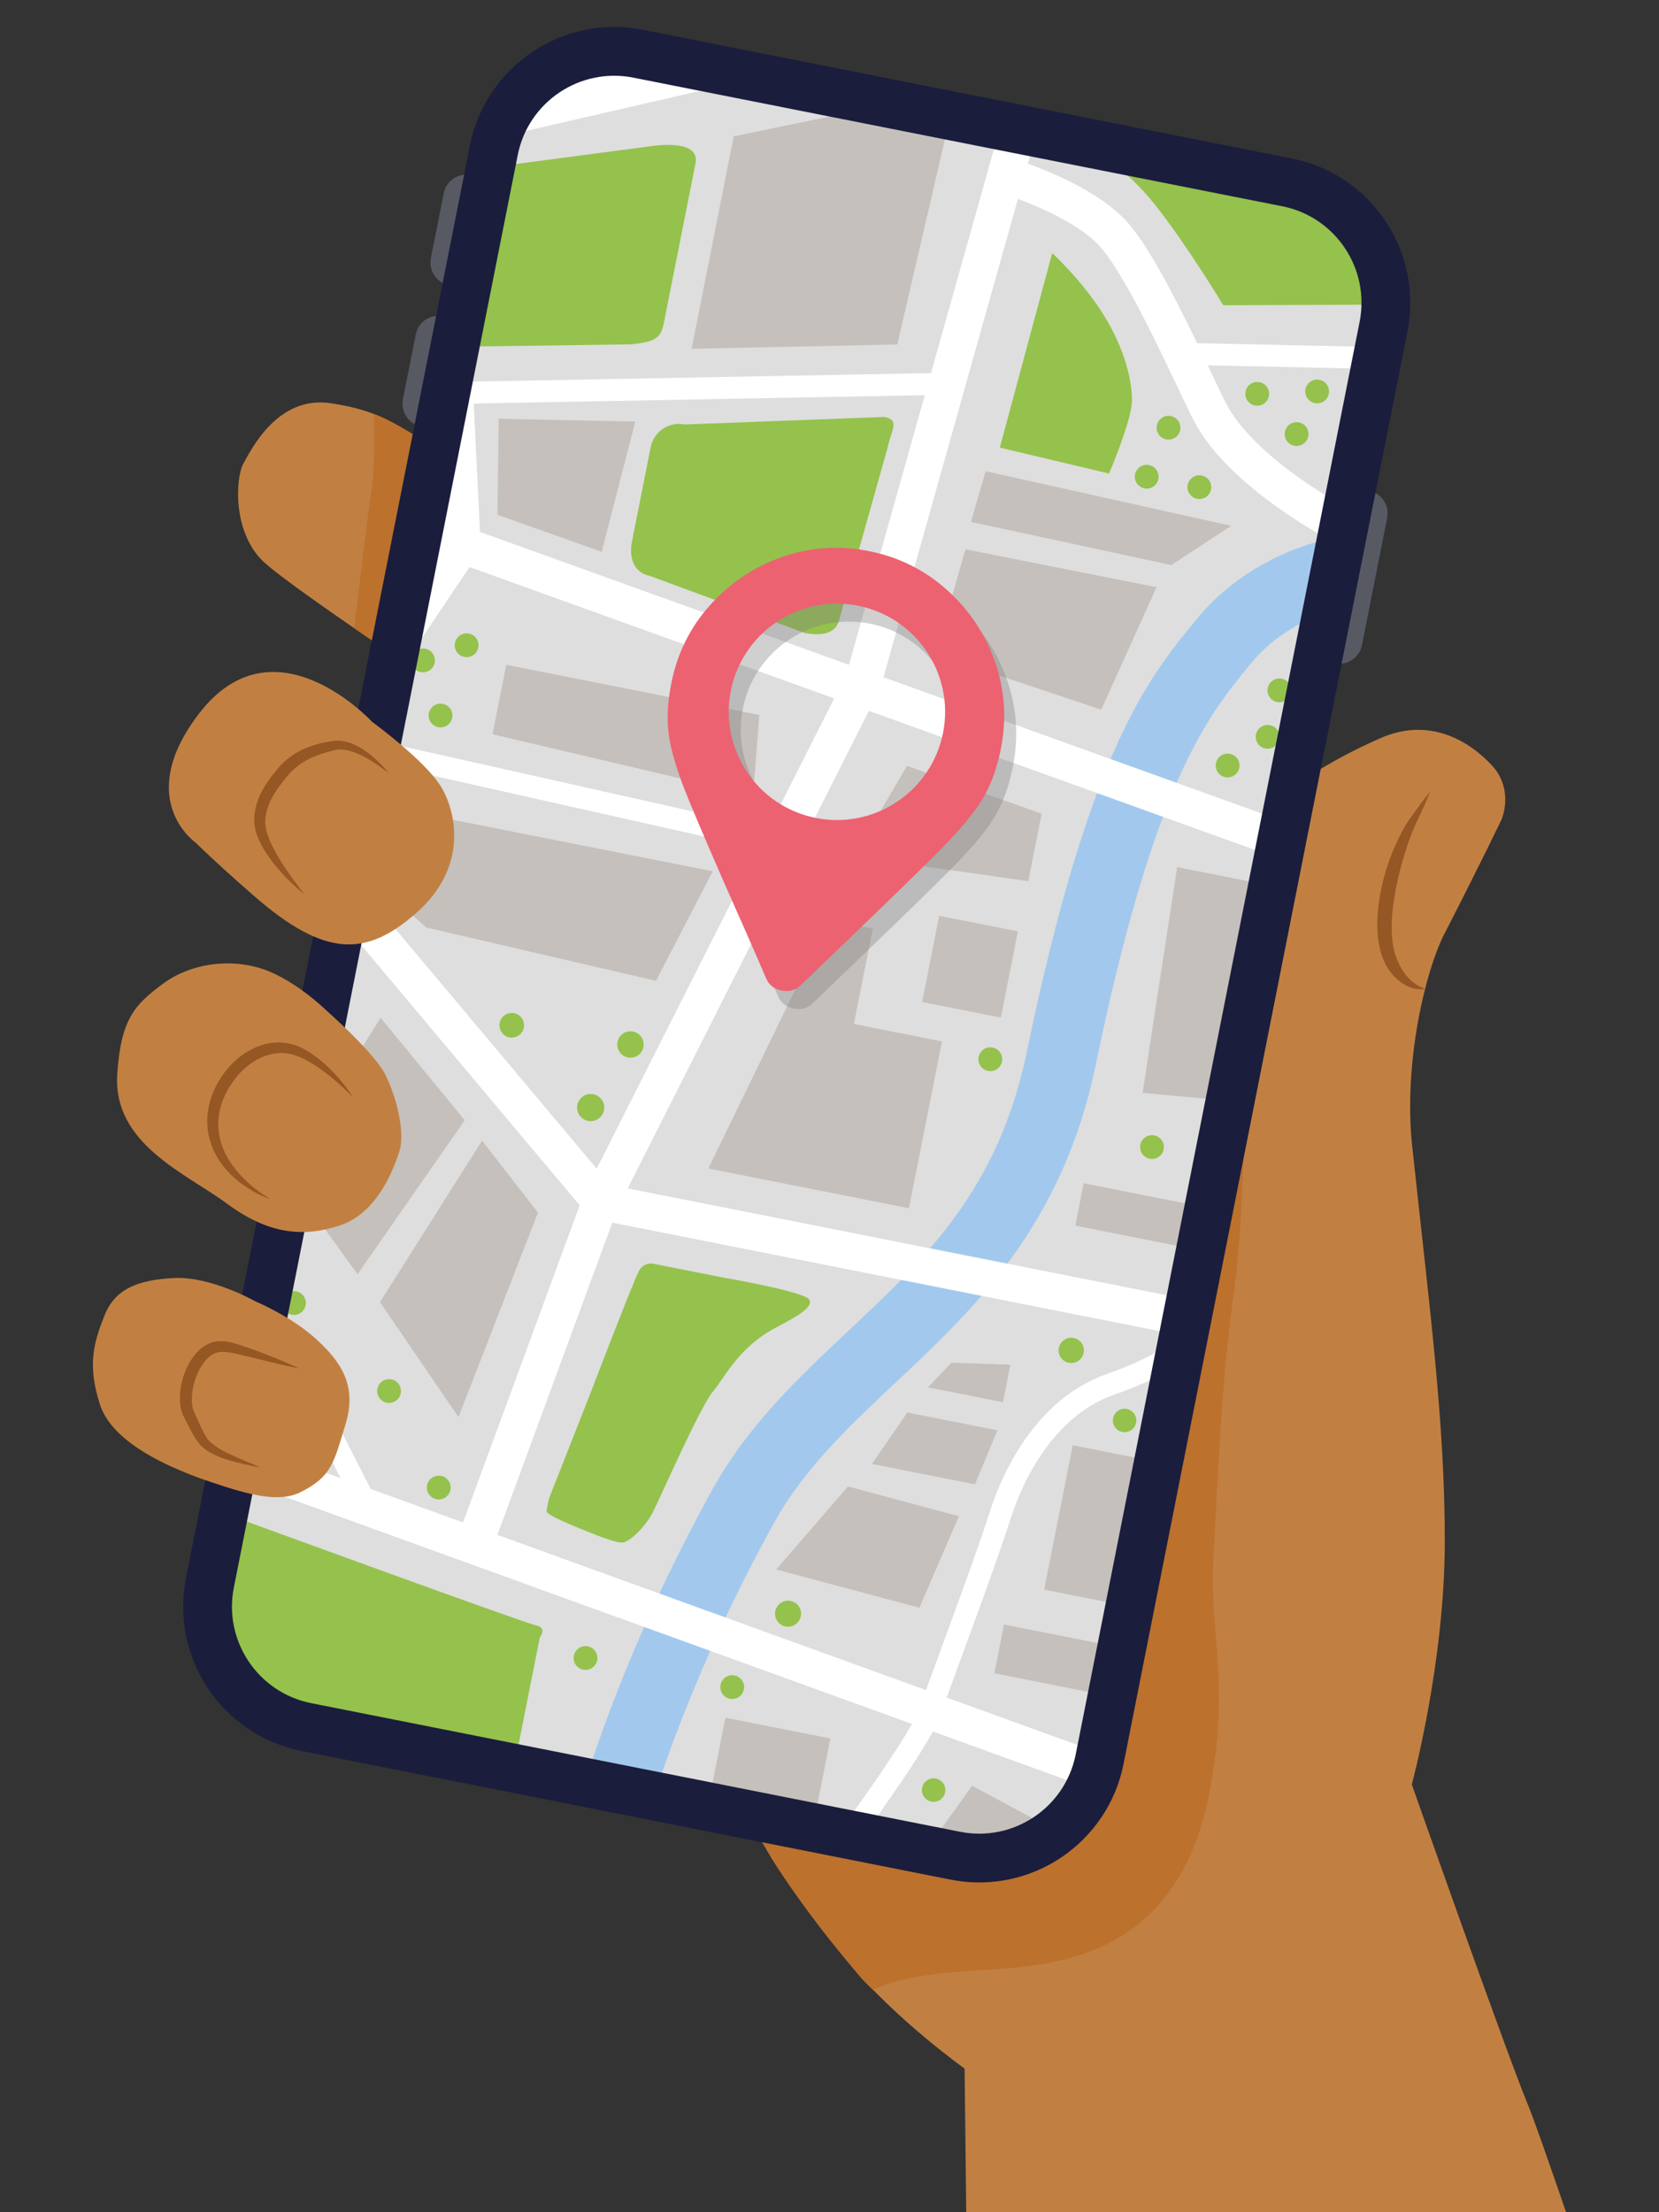
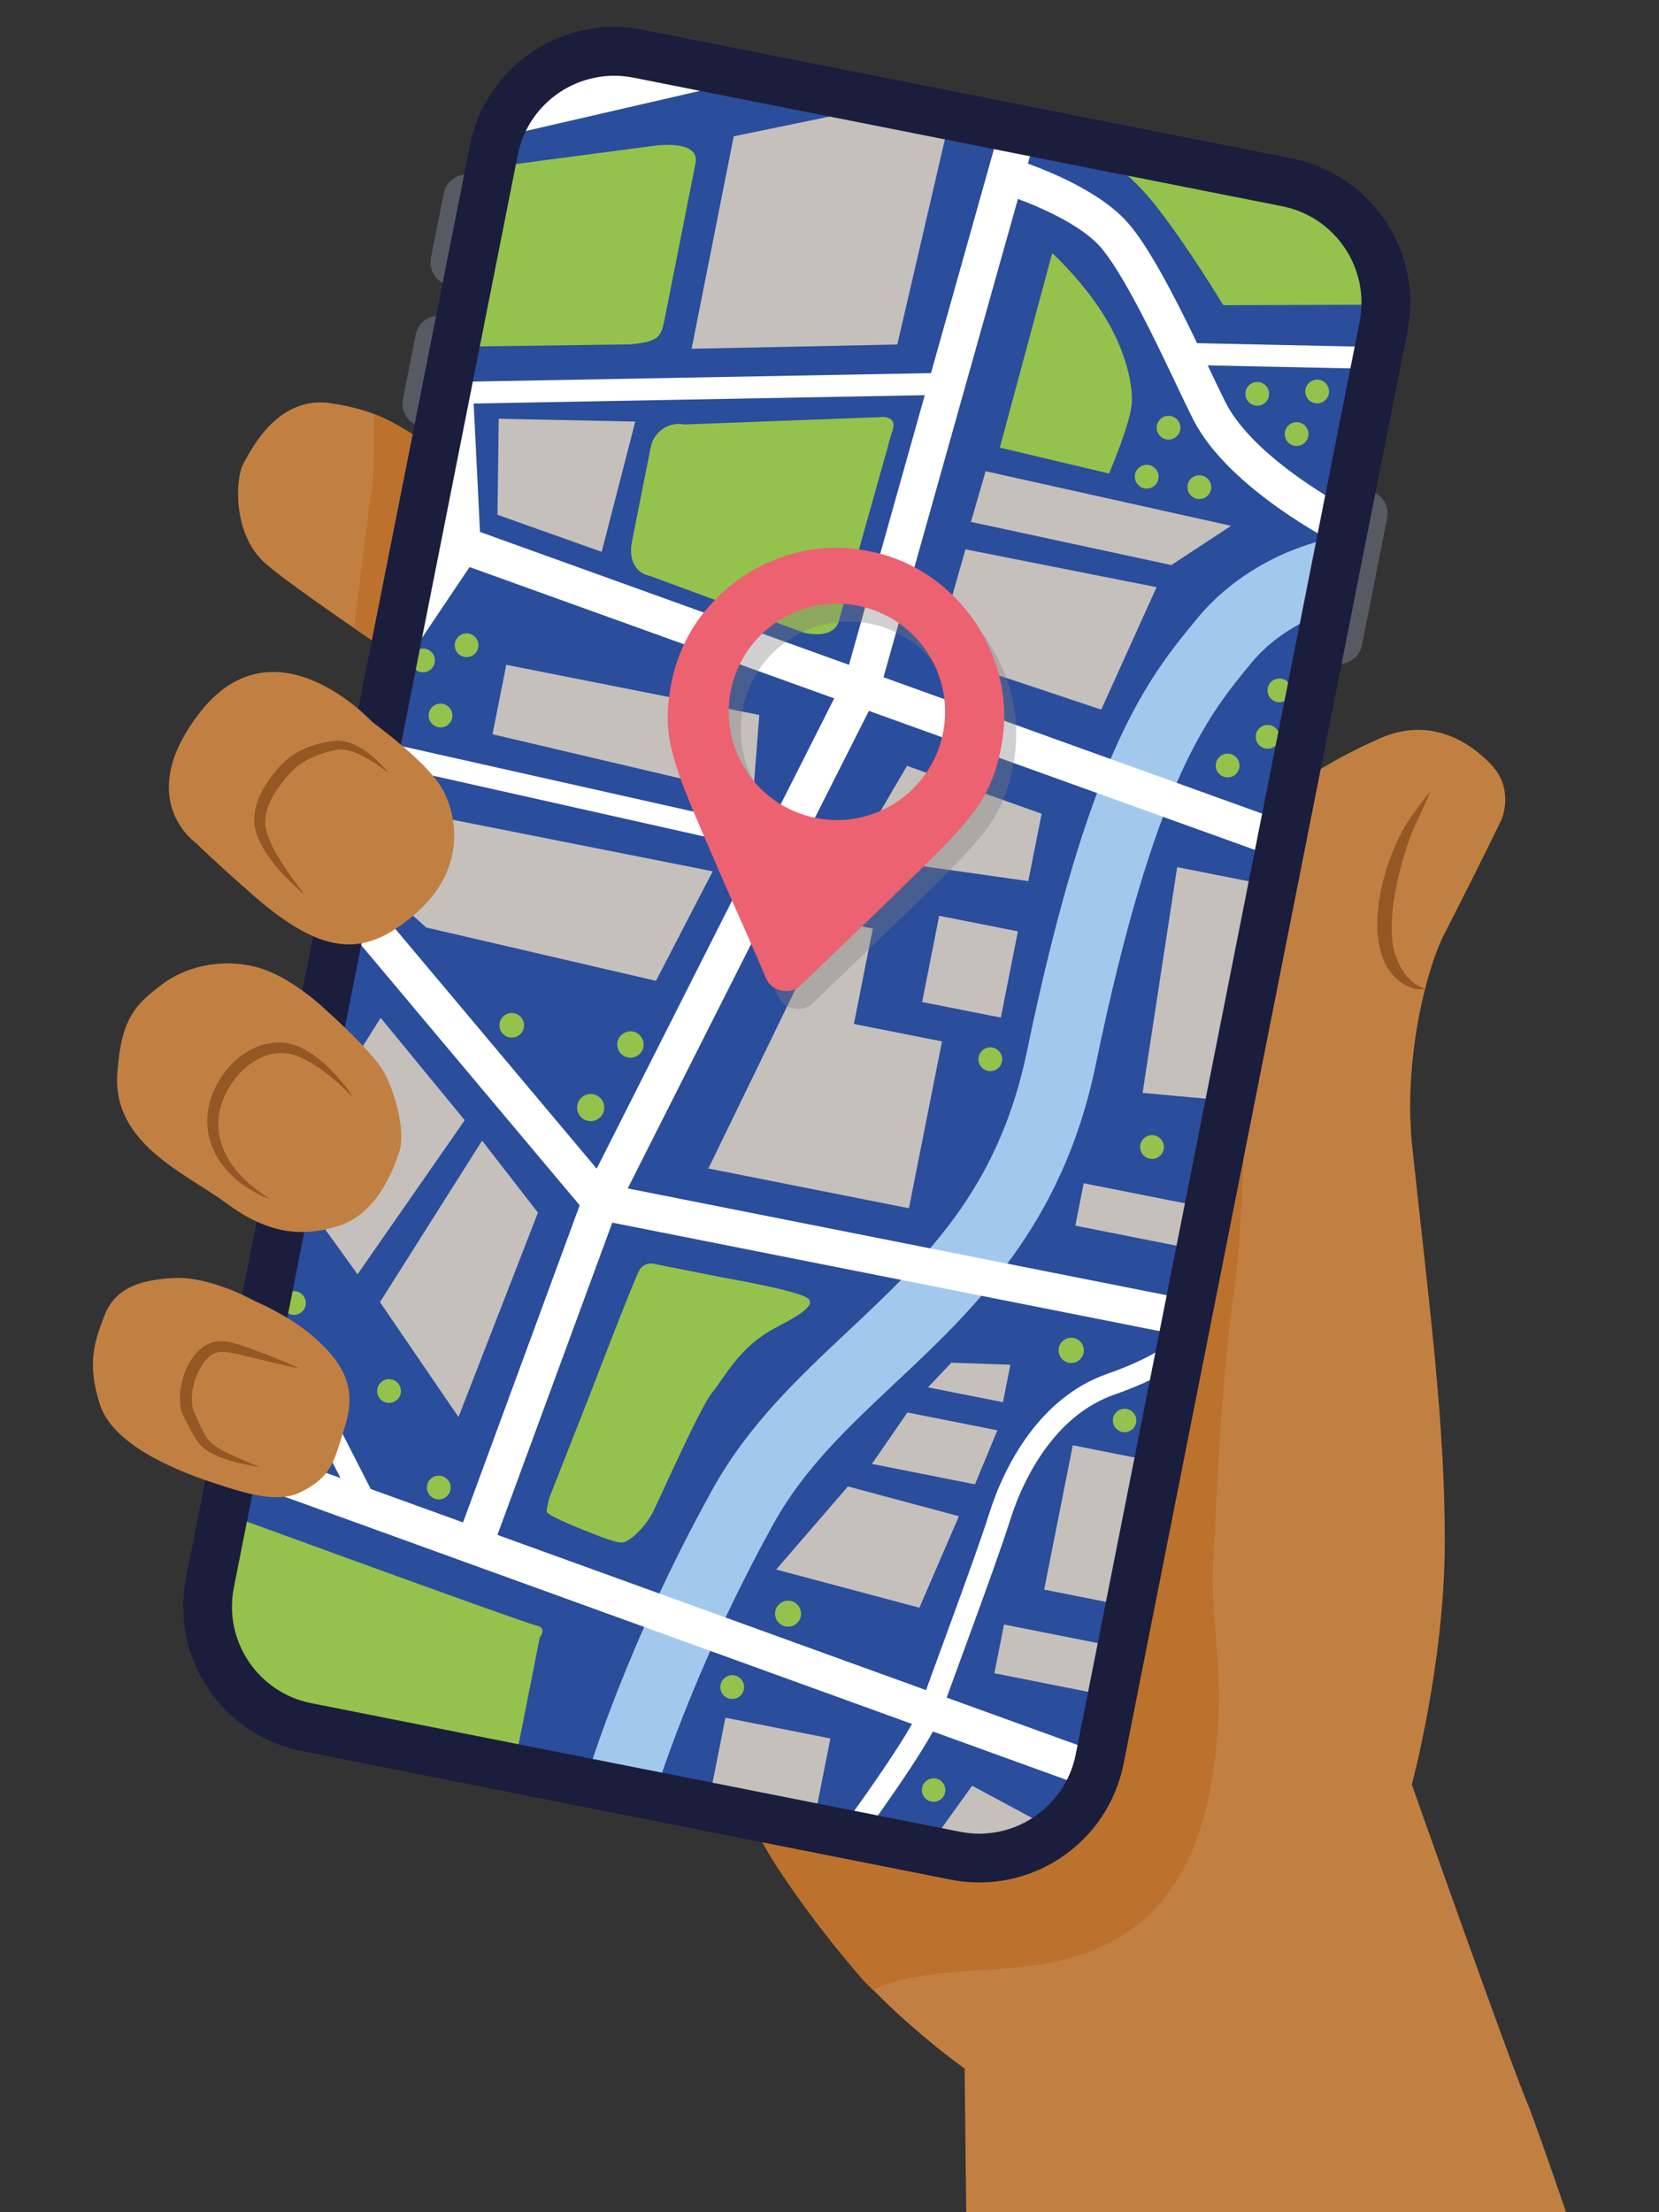
<svg xmlns="http://www.w3.org/2000/svg" version="1.1" id="Layer_1" x="0px" y="0px" width="1360.63px" height="1814.173px" viewBox="0 0 1360.63 1814.173" enable-background="new 0 0 1360.63 1814.173" xml:space="preserve">
  <rect x="0" y="0" width="1360.63" height="1814.173" fill="#333333" stroke="none" />
  <g>
    <path fill="#C18042" d="M1252.915,1725.497c-18.616-45.284-95.012-262.07-95.012-262.07s26.729-98.927,27.029-197.402   c0.304-98.476-12.517-193.101-26.711-326.017c-7.375-69.069,11.103-144.295,26.115-173.596   c32.354-63.147,47.289-94.651,47.289-94.651s10.394-24.302-8.121-44.172c-18.286-19.627-50.813-40.074-91.481-22.197   c-40.67,17.877-63.512,34.788-63.512,34.788l-90.277,15.42l-423.646,734.195l78.288,134.144c0,0,23.117,37.936,62.921,85.502   c39.804,47.565,95.33,86.932,95.33,86.932l1.337,117.803h491.958C1269.517,1770.724,1257.704,1737.146,1252.915,1725.497z" />
    <path fill="#C18042" d="M464.862,449.99c0,0-68.952-60.53-103.409-80.141c-34.458-19.611-46.774-32.703-90.225-39.184   s-64.979,37.658-71.571,49.427c-6.594,11.77-8.975,56.032,16.064,80.166C240.761,484.394,421.69,603.33,421.69,603.33   L464.862,449.99z" />
    <path fill="#BC712D" d="M991.662,1471.454c17.881-90.226-0.11-132.958,3.486-193.158c3.601-60.202,5.672-140.535,17.101-220.636   c10.862-76.124,11.017-280.567,11.017-280.567l-243.831,350.46L600.61,1468.649l32.267,55.287c0,0,23.117,37.936,62.921,85.502   c9.603,11.475,9.688,12.387,20.122,22.47c24.183-12.175,61.667-14.457,93.015-16.548   C863.75,1611.708,964.848,1606.734,991.662,1471.454z" />
    <path fill="#C18042" d="M464.862,449.99c0,0-33.676-29.561-65.719-54.06l-19.264,68.421l-32.683,56.814l-9.054,26.471   c44.396,29.957,83.547,55.693,83.547,55.693L464.862,449.99z" />
    <path fill="#BC712D" d="M379.879,464.352l19.264-68.421c-13.809-10.558-27.313-20.175-37.69-26.081   c-22.828-12.992-35.945-23.121-54.829-30.363c0.344,24.965,0.175,52.322-1.843,62.502c-2.011,10.143-9.042,69.461-14.371,113.12   c15.563,10.734,31.977,21.896,47.733,32.528l9.054-26.471L379.879,464.352z" />
    <g>
      <path fill="#955723" d="M1169.298,810.969c-3.943,0.824-8.202,0.248-12.161-1.119c-3.972-1.392-7.71-3.642-10.92-6.469    c-3.237-2.81-5.966-6.16-8.246-9.729c-1.178-1.792-2.099-3.755-2.969-5.718c-0.856-1.969-1.583-3.975-2.214-5.998    c-1.212-4.059-2.029-8.171-2.543-12.279c-0.482-4.112-0.693-8.214-0.686-12.289c0.038-4.075,0.277-8.12,0.67-12.132    c0.428-4.009,1.016-7.982,1.723-11.922c2.945-15.738,7.928-30.913,14.788-45.24c1.715-3.583,3.582-7.099,5.613-10.539    c1.007-1.725,2.095-3.41,3.216-5.08c1.139-1.682,2.252-3.202,3.395-4.802c4.544-6.323,9.18-12.592,14.116-18.685    c-2.923,7.276-6.147,14.375-9.462,21.421l-2.486,5.233c-0.796,1.699-1.521,3.442-2.251,5.184    c-1.44,3.494-2.751,7.057-4.002,10.637c-2.466,7.177-4.661,14.453-6.527,21.789c-0.968,3.659-1.818,7.344-2.603,11.032    c-0.81,3.683-1.493,7.386-2.097,11.088c-0.625,3.699-1.123,7.407-1.489,11.111c-0.402,3.7-0.659,7.4-0.734,11.079    c-0.104,3.677-0.047,7.338,0.262,10.94c0.278,3.604,0.775,7.159,1.604,10.583c0.773,3.457,1.931,6.687,3.385,9.853    c1.426,3.237,3.131,6.323,5.19,9.183c2.079,2.836,4.499,5.474,7.4,7.686c1.445,1.11,3.001,2.121,4.669,3.003    C1165.612,809.661,1167.375,810.458,1169.298,810.969z" />
    </g>
    <path fill="#2A4D9C" d="M893.624,1451.982c-9.539,48.133-56.293,79.419-104.425,69.88l-542.066-107.434   c-48.133-9.54-79.419-56.292-69.88-104.424L413.257,119.207c9.54-48.134,56.292-79.42,104.426-69.88l542.066,107.433   c48.132,9.54,79.418,56.292,69.88,104.425L893.624,1451.982z" />
-     <polygon fill="#DEDEDE" points="809.736,1525.932 205.074,1406.094 167.67,1342.23 414.693,95.843 507.588,40.936    1063.057,151.024 1139.036,245.965 897.735,1463.49  " />
    <g>
      <path fill="#A2C9ED" d="M535.975,1475.332l-55.162-16.102c1.283-4.402,32.263-109.281,103.686-238.088    c29.179-52.625,70.443-91.381,110.35-128.861c63.692-59.819,123.854-116.321,147.416-230.14    c51.242-247.514,99.859-306.637,138.926-354.144l0.292-0.357c43.839-53.313,105.33-65.027,107.926-65.5l10.291,56.534l0.165-0.031    c-0.436,0.084-43.9,8.893-73.997,45.493l-0.294,0.358c-35.051,42.624-78.673,95.672-127.037,329.296    c-27.248,131.613-100.086,200.021-164.348,260.376c-38.372,36.04-74.617,70.08-99.436,114.841    C566.635,1371.855,536.274,1474.313,535.975,1475.332z" />
    </g>
    <polygon fill="#C5C0BC" points="376.034,1162.063 441.205,994.453 395.392,935.406 311.636,1067.825  " />
    <polygon fill="#C5C0BC" points="381.141,918.646 293.25,1045.01 232.789,961.135 312.185,834.687  " />
    <rect x="588.202" y="1416.358" transform="matrix(-0.981 -0.194 0.194 -0.981 970.212 2995.316)" fill="#C5C0BC" width="87.759" height="67.386" />
    <polygon fill="#C5C0BC" points="797.252,1464.413 768.172,1504.979 823.512,1515.948 865.509,1501.106  " />
    <polygon fill="#C5C0BC" points="823.452,1332.215 815.532,1372.182 907.94,1390.496 913.811,1350.123  " />
    <polygon fill="#C5C0BC" points="856.371,1303.59 926.664,1317.521 938.85,1196.924 879.831,1185.227  " />
    <polygon fill="#C5C0BC" points="754.019,1318.454 786.465,1243.407 695.452,1218.979 636.588,1287.114  " />
    <polygon fill="#C5C0BC" points="799.635,1217.261 817.999,1172.973 744.213,1158.35 715.09,1200.506  " />
    <polygon fill="#C5C0BC" points="780.266,1117.494 761.081,1137.729 822.568,1149.914 828.661,1119.171  " />
    <polygon fill="#C5C0BC" points="888.8,970.358 881.913,1005.112 978.4,1024.236 980.164,988.466  " />
    <polygon fill="#C5C0BC" points="937.105,896.233 997.343,901.781 1037.625,725.402 965.453,711.099  " />
    <polygon fill="#C5C0BC" points="745.458,990.851 772.573,854.04 700.323,839.72 715.829,761.487 680.016,754.389 580.978,958.25     " />
    <rect x="759.781" y="760.236" transform="matrix(0.194 -0.981 0.981 0.194 -136.91 1419.583)" fill="#C5C0BC" width="72.085" height="65.819" />
    <polygon fill="#C5C0BC" points="700.391,702.342 743.874,628.048 854.313,667.31 843.356,722.596  " />
    <polygon fill="#C5C0BC" points="791.846,450.478 767.239,536.546 903.182,581.95 948.559,481.537  " />
    <polygon fill="#C5C0BC" points="567.23,286.015 735.926,282.525 778.049,100.929 715.024,88.438 601.76,111.79  " />
    <polygon fill="#C5C0BC" points="415.219,545.178 403.932,602.13 617.632,652.392 622.742,586.306  " />
    <polygon fill="#C5C0BC" points="537.99,804.354 584.549,714.529 345.393,667.13 321.911,735.965 349.612,760.629  " />
    <polygon fill="#C5C0BC" points="493.469,452.545 521.028,345.735 409.015,343.417 408.023,422.146  " />
    <polygon fill="#C5C0BC" points="796.304,427.985 808.35,386.438 1009.657,431.215 960.673,463.402  " />
    <path fill="#94C24C" d="M482.662,1256.298c0,0,20.896,8.786,27.297,8.736c6.4-0.048,19.604-13.295,25.555-25.035   c5.99-11.818,38.781-86.411,49.006-98.587s21.023-36.211,51.21-52.377c13.047-6.986,32.886-16.777,27.82-23.463   c-5.064-6.686-70.988-17.975-70.988-17.975l-56.462-11.19c0,0-7.449-1.833-11.671,5.143c-4.223,6.975-39.619,99.586-39.619,99.586   l-34.161,86.806c0,0-2.309,8.063-2.302,11.615C448.352,1243.107,482.662,1256.298,482.662,1256.298z" />
    <circle fill="#94C24C" cx="359.851" cy="1219.886" r="9.752" />
    <circle fill="#94C24C" cx="878.57" cy="1107.409" r="10.362" />
    <circle fill="#94C24C" cx="922.339" cy="1164.894" r="9.619" />
    <circle fill="#94C24C" cx="646.32" cy="1323.34" r="10.667" />
    <circle fill="#94C24C" cx="765.703" cy="1467.967" r="9.619" />
    <circle fill="#94C24C" cx="484.437" cy="908.277" r="11.145" />
    <circle fill="#94C24C" cx="419.712" cy="840.813" r="10.1" />
    <circle fill="#94C24C" cx="517.075" cy="856.585" r="10.822" />
    <path fill="#94C24C" d="M424.084,1436.784l18.631-94.007c0,0,6.543-7.935-3.022-9.831c-9.565-1.896-246.597-88.558-246.597-88.558   l-10.51,74.526l6.101,48.052l33.843,29.872L424.084,1436.784z" />
    <circle fill="#94C24C" cx="319.085" cy="1140.737" r="9.751" />
    <circle fill="#94C24C" cx="241.078" cy="1068.574" r="9.751" />
    <circle fill="#94C24C" cx="600.533" cy="1383.533" r="9.752" />
-     <circle fill="#94C24C" cx="480.194" cy="1359.683" r="9.751" />
    <circle fill="#94C24C" cx="812.199" cy="868.64" r="9.752" />
    <circle fill="#94C24C" cx="944.824" cy="940.668" r="9.752" />
    <circle fill="#94C24C" cx="361.317" cy="586.782" r="9.751" />
    <circle fill="#94C24C" cx="346.943" cy="541.586" r="9.75" />
    <circle fill="#94C24C" cx="382.682" cy="529.142" r="9.751" />
    <circle fill="#94C24C" cx="685.906" cy="724.675" r="9.751" />
    <circle fill="#94C24C" cx="1006.836" cy="627.775" r="9.752" />
    <circle fill="#94C24C" cx="1049.306" cy="566.148" r="9.751" />
    <circle fill="#94C24C" cx="1039.627" cy="604.24" r="9.752" />
    <circle fill="#94C24C" cx="1031.11" cy="322.965" r="9.751" />
    <circle fill="#94C24C" cx="1080.261" cy="321.048" r="9.751" />
    <circle fill="#94C24C" cx="1063.403" cy="355.949" r="9.751" />
    <circle fill="#94C24C" cx="983.636" cy="399.49" r="9.751" />
    <circle fill="#94C24C" cx="940.465" cy="390.934" r="9.751" />
    <circle fill="#94C24C" cx="761.595" cy="359.019" r="9.751" />
    <circle fill="#94C24C" cx="958.372" cy="350.754" r="9.751" />
    <path fill="#94C24C" d="M862.968,207.584l-42.967,159.475l89.599,21.294c0,0,18.357-42.916,18.738-59.172   c0.383-16.257-5.676-43.019-23.483-71.401C887.048,229.398,862.968,207.584,862.968,207.584z" />
    <path fill="#94C24C" d="M1003.264,250.301l123.279-0.42c0,0-5.982-68.703-12.622-70.668c-6.638-1.965-129.437-43.76-129.437-43.76   l-88.672-11.183c0,0,24.986,10.08,51.662,43.869C974.151,201.927,1003.264,250.301,1003.264,250.301z" />
    <path fill="#94C24C" d="M518.219,444.589c-2.543,12.836,1.819,25.13,14.655,27.674l127.062,46.786   c12.835,2.544,26.026,1.239,28.57-11.597l39.711-141.245c2.543-12.835,10.189-21.724-2.648-24.268L561.5,348.083   c-12.836-2.544-25.303,5.799-27.846,18.635L518.219,444.589z" />
    <path fill="#94C24C" d="M409.879,136.249l129.058-17.026c20.214-1.675,34.02,1.923,31.476,14.758l-25.726,129.804   c-2.544,12.835-5.741,16.625-27.846,18.635l-132.024,1.789C371.981,281.664,397.044,133.705,409.879,136.249z" />
    <polyline fill="none" stroke="#FFFFFF" stroke-width="30" stroke-miterlimit="10" points="835.375,105.9 708.105,558.629    492.513,985.454 385.146,1277.299  " />
    <polyline fill="none" stroke="#FFFFFF" stroke-width="30" stroke-miterlimit="10" points="286.9,740.643 492.513,985.454    973.581,1080.797  " />
    <line fill="none" stroke="#FFFFFF" stroke-width="30" stroke-miterlimit="10" x1="192.28" y1="1196.565" x2="899.853" y2="1452.798" />
    <line fill="none" stroke="#FFFFFF" stroke-width="30" stroke-miterlimit="10" x1="1051.237" y1="688.965" x2="347.376" y2="435.499" />
    <polyline fill="none" stroke="#FFFFFF" stroke-width="30" stroke-miterlimit="10" points="371.539,292.089 379.19,446.955    330.853,518.87 414.693,95.844 585.782,56.433  " />
    <path fill="none" stroke="#FFFFFF" stroke-width="30" stroke-miterlimit="10" d="M824.719,143.809c0,0,64.053,19.145,89.922,49.832   c25.868,30.688,60.154,109.353,77.082,143.083c26.342,52.488,110.424,95.373,110.424,95.373" />
    <line fill="none" stroke="#FFFFFF" stroke-width="18" stroke-miterlimit="10" x1="975.36" y1="290.316" x2="1144.447" y2="293.903" />
    <line fill="none" stroke="#FFFFFF" stroke-width="18" stroke-miterlimit="10" x1="641.216" y1="691.056" x2="314.447" y2="617.771" />
    <line fill="none" stroke="#FFFFFF" stroke-width="18" stroke-miterlimit="10" x1="776.667" y1="314.742" x2="373.026" y2="322.202" />
    <line fill="none" stroke="#FFFFFF" stroke-width="18" stroke-miterlimit="10" x1="217.212" y1="1070.764" x2="297.469" y2="1227.969" />
    <path fill="none" stroke="#FFFFFF" stroke-width="18" stroke-miterlimit="10" d="M698.112,1503.809   c0,0,57.527-78.124,64.915-100.56c7.388-22.435,44.101-119.003,56.938-159.593c12.838-40.59,41.184-90.89,90.517-108.27   c49.333-17.381,58.531-31.534,58.531-31.534" />
    <path opacity="0.36" fill="#7F7F7F" d="M825.842,557.395c-8.108-23.066-21.279-42.747-39.509-59.042   c-18.231-16.293-39.549-26.859-63.95-31.695c-24.405-4.837-48.139-3.201-71.206,4.908c-23.068,8.11-42.748,21.28-59.041,39.51   c-16.294,18.23-26.86,39.547-31.696,63.95c-2.977,15.018-3.728,28.648-2.251,40.89c1.475,12.242,5.938,27.879,13.383,46.913   c5.183,13.219,16.159,39.049,32.927,77.49c13.846,31.031,25.103,56.674,33.771,76.924c2.354,5.343,6.581,8.621,12.683,9.83   c6.102,1.209,11.26-0.207,15.475-4.248l60.558-58.23c30.161-29.14,50.156-48.832,59.993-59.074   c14.141-14.757,24.229-27.51,30.261-38.263c6.034-10.754,10.539-23.64,13.515-38.657   C835.587,604.197,833.954,580.462,825.842,557.395z M679.003,685.53c-48.068-9.527-79.313-56.219-69.786-104.288   c9.527-48.069,56.218-79.313,104.286-69.787c48.07,9.527,79.314,56.218,69.786,104.287   C773.763,663.811,727.075,695.057,679.003,685.53z" />
    <path fill="#EC6271" d="M815.982,542.659c-8.108-23.067-21.279-42.747-39.508-59.042c-18.232-16.293-39.55-26.858-63.952-31.695   c-24.405-4.836-48.14-3.2-71.206,4.909c-23.066,8.11-42.746,21.28-59.041,39.511c-16.293,18.23-26.859,39.547-31.695,63.949   c-2.977,15.018-3.727,28.648-2.251,40.89c1.475,12.241,5.938,27.878,13.381,46.913c5.185,13.219,16.159,39.049,32.929,77.49   c13.845,31.031,25.104,56.673,33.77,76.924c2.354,5.344,6.582,8.621,12.683,9.829c6.102,1.21,11.261-0.207,15.476-4.248   l60.558-58.229c30.161-29.14,50.156-48.832,59.991-59.074c14.142-14.757,24.229-27.51,30.263-38.263   c6.035-10.754,10.537-23.64,13.514-38.658C825.727,589.461,824.093,565.726,815.982,542.659z M669.144,670.794   c-48.069-9.527-79.313-56.219-69.788-104.286c9.527-48.07,56.219-79.315,104.287-69.788c48.069,9.527,79.313,56.217,69.786,104.287   C763.903,649.075,717.212,680.321,669.144,670.794z" />
    <path fill="#575A63" d="M390.286,218.993c-2.019,10.188-11.915,16.811-22.104,14.791l0,0   c-10.188-2.019-16.811-11.915-14.791-22.104l10.561-53.292c2.021-10.188,11.917-16.811,22.104-14.791l0,0   c10.188,2.019,16.812,11.915,14.791,22.103L390.286,218.993z" />
    <path fill="#575A63" d="M367.334,334.801c-2.021,10.189-11.916,16.811-22.104,14.792l0,0c-10.188-2.02-16.811-11.915-14.791-22.104   L341,274.197c2.02-10.189,11.916-16.811,22.104-14.791l0,0c10.188,2.019,16.81,11.915,14.791,22.103L367.334,334.801z" />
    <path fill="#575A63" d="M1116.991,529.175c-2.021,10.188-11.917,16.811-22.104,14.792l0,0c-10.188-2.02-16.81-11.915-14.79-22.104   l20.717-104.535c2.02-10.188,11.916-16.811,22.104-14.791l0,0c10.188,2.019,16.812,11.915,14.792,22.103L1116.991,529.175z" />
    <path fill="none" stroke="#1B1D3C" stroke-width="40" stroke-miterlimit="10" d="M901.875,1442.605   c-10.813,54.55-63.799,90.008-118.35,79.197l-532.149-105.467c-54.549-10.811-90.007-63.799-79.197-118.35L405,123.257   c10.812-54.552,63.798-90.009,118.349-79.198l532.148,105.467c54.551,10.811,90.008,63.798,79.197,118.349L901.875,1442.605z" />
    <path fill="#C18042" d="M305.139,591.937c0,0,44.257,32.214,56.999,53.912c12.741,21.697,21.014,65.94-20.313,102.484   c-41.326,36.544-75.079,37.311-133.618-13.701c-32.063-27.94-47.751-43.609-47.751-43.609s-51.252-35.444,2.823-105.89   C225.019,504.706,305.139,591.937,305.139,591.937z" />
    <path fill="#C18042" d="M267.382,828.373c0,0,38.99,34.356,48.241,52.166c9.252,17.811,17.092,48.122,11.791,64.114   c-5.299,15.991-18.557,50.643-49.275,60.53c-30.717,9.889-58.795,6.454-92.237-18.28c-33.44-24.734-93.546-48.765-89.726-106.187   c3.008-45.204,14.449-56.782,36.96-73.623c22.509-16.842,54.31-21.443,81.348-12.762   C241.521,803.01,267.382,828.373,267.382,828.373z" />
    <path fill="#C18042" d="M209.401,1067.182c0,0,29.527,12.244,50.255,31.264c20.728,19.019,33.271,38.547,23.689,69.666   c-9.58,31.119-11.029,42.621-36.791,55.551c-17.74,8.901-41.998,2.326-72.958-8.07c-30.957-10.396-81.193-31.003-91.7-63.974   c-10.507-32.97-4.802-51.012,3.767-72.747c8.567-21.733,27.115-29.326,57.231-30.813   C173.012,1046.571,209.401,1067.182,209.401,1067.182z" />
    <g>
      <path fill="#955723" d="M318.678,634.04c-7.097-5.67-14.559-10.811-22.449-14.659c-3.933-1.905-8-3.445-12.043-4.227    c-2.02-0.375-4.023-0.571-5.947-0.489c-0.962,0.039-1.902,0.151-2.812,0.332l-0.67,0.147l-0.828,0.191    c-0.559,0.124-1.104,0.249-1.617,0.377c-8.475,2.064-16.68,4.956-23.723,9.385c-3.518,2.217-6.774,4.771-9.663,7.732    c-1.471,1.483-2.798,2.984-4.173,4.685c-1.387,1.709-2.756,3.443-4.062,5.184c-2.643,3.465-5.079,7.003-7.108,10.669    c-2.066,3.646-3.682,7.439-4.734,11.34c-0.531,1.95-0.909,3.932-1.123,5.936c-0.056,0.5-0.096,1.003-0.132,1.506l-0.042,0.708    l-0.027,0.755c-0.024,0.88,0.02,1.867,0.117,2.824c0.408,3.877,1.628,7.93,3.219,11.889c3.226,7.951,7.825,15.624,12.755,23.069    c4.959,7.457,10.354,14.701,15.98,21.855c-3.608-2.79-7.01-5.835-10.324-8.979c-3.322-3.139-6.492-6.444-9.548-9.875    c-6.068-6.893-11.689-14.307-16.023-22.82c-2.126-4.271-3.953-8.844-4.794-13.944c-0.209-1.284-0.353-2.556-0.406-3.937    l-0.024-0.94l0.012-0.988c0.017-0.626,0.039-1.253,0.081-1.879c0.156-2.504,0.518-5,1.069-7.442    c1.102-4.893,3.008-9.517,5.274-13.806c2.306-4.279,4.994-8.229,7.809-11.975c1.425-1.866,2.875-3.669,4.355-5.46    c1.488-1.8,3.154-3.7,4.914-5.384c3.536-3.411,7.49-6.428,11.744-8.844c4.248-2.428,8.727-4.331,13.282-5.76    c4.557-1.459,9.155-2.456,13.8-3.194l1.715-0.261l0.841-0.117c0.345-0.048,0.669-0.089,1.005-0.121    c1.331-0.133,2.655-0.157,3.954-0.084c2.601,0.14,5.101,0.638,7.462,1.374c4.736,1.46,8.963,3.746,12.871,6.33    c3.894,2.615,7.485,5.551,10.807,8.732C312.794,627.049,315.922,630.403,318.678,634.04z" />
    </g>
    <g>
      <path fill="#955723" d="M289.43,899.845c-7.178-7.477-14.821-14.383-22.936-20.502c-4.054-3.056-8.245-5.889-12.568-8.391    c-2.169-1.238-4.358-2.416-6.589-3.469l-0.417-0.199l-0.399-0.178c-0.284-0.125-0.611-0.284-0.86-0.381    c-0.516-0.218-1.053-0.434-1.614-0.646c-1.108-0.411-2.223-0.787-3.347-1.111c-4.504-1.281-9.162-1.691-13.741-1.23    c-4.576,0.481-9.079,1.773-13.309,3.773c-4.228,1.999-8.229,4.598-11.839,7.689c-1.809,1.54-3.546,3.173-5.167,4.917    c-0.812,0.871-1.596,1.765-2.352,2.682l-1.142,1.424l-1.09,1.43c-2.917,3.86-5.445,7.98-7.464,12.313    c-2.056,4.315-3.569,8.861-4.512,13.505c-1.913,9.254-1.145,19.043,2.035,28.119c3.18,9.107,8.819,17.46,15.723,24.752    c6.931,7.297,15.024,13.696,23.912,19.015c-4.941-1.624-9.669-3.895-14.237-6.466c-4.572-2.574-8.931-5.574-13.03-8.957    c-8.161-6.761-15.264-15.304-19.68-25.453c-4.429-10.105-5.933-21.653-4.054-32.713c0.912-5.514,2.615-10.861,4.868-15.925    c2.291-5.05,5.164-9.798,8.443-14.191c6.584-8.832,15.346-16.319,25.733-20.784c5.189-2.209,10.805-3.646,16.533-3.899    c5.721-0.303,11.495,0.619,16.8,2.549c1.328,0.481,2.628,1.021,3.894,1.624c0.625,0.297,1.262,0.616,1.908,0.958    c0.338,0.171,0.58,0.318,0.875,0.479l0.465,0.257l0.438,0.255c2.337,1.35,4.593,2.807,6.763,4.363    c4.354,3.092,8.394,6.53,12.195,10.169c3.787,3.655,7.347,7.506,10.642,11.558C283.605,891.227,286.724,895.408,289.43,899.845z" />
    </g>
    <g>
      <path fill="#955723" d="M245.355,1122.238c-2.199-0.423-4.374-0.916-6.562-1.368l-6.525-1.47    c-4.351-0.974-8.674-2.025-12.998-3.061l-12.928-3.166l-6.424-1.539l-6.459-1.505c-4.218-0.969-8.309-1.71-11.967-1.493    c-3.659,0.227-6.783,1.441-9.578,3.721c-2.773,2.25-5.273,5.432-7.29,8.858c-2.039,3.428-3.668,7.169-4.849,11.057    c-1.215,3.875-2.008,7.905-2.298,11.906c-0.325,3.979-0.108,8.018,0.863,11.438c0.123,0.422,0.256,0.834,0.401,1.229    c0.163,0.423,0.27,0.689,0.532,1.257l1.379,3.029l2.731,6.038c0.908,2,1.832,3.979,2.771,5.896    c0.933,1.917,1.895,3.766,2.949,5.392c1.063,1.628,2.186,3.009,3.633,4.308c1.437,1.302,3.171,2.539,4.947,3.813    c1.606,1.165,3.454,2.198,5.349,3.214c1.897,1.014,3.863,1.963,5.849,2.893c7.959,3.725,16.209,7.073,24.446,10.543    c-2.217-0.318-4.41-0.742-6.613-1.143c-2.192-0.438-4.379-0.906-6.565-1.391c-4.374-0.973-8.709-2.111-13.032-3.423    c-4.319-1.373-8.604-2.761-12.924-5.125c-1.981-1.09-3.997-2.251-6.019-3.739c-2.024-1.475-3.955-3.376-5.461-5.371    c-3.023-3.997-5.101-8.003-7.235-11.967c-1.055-1.982-2.093-3.957-3.098-5.942l-1.515-2.97c-0.226-0.43-0.586-1.171-0.844-1.777    c-0.269-0.634-0.507-1.269-0.723-1.904c-1.659-5.087-1.898-10.076-1.675-14.939c0.298-4.862,1.198-9.613,2.605-14.223    c1.451-4.594,3.398-9.055,5.972-13.222c0.648-1.038,1.335-2.057,2.061-3.052c0.368-0.506,0.721-0.973,1.135-1.495l0.566-0.702    l0.602-0.717c1.629-1.896,3.458-3.721,5.602-5.285c2.123-1.574,4.559-2.893,7.162-3.759c2.6-0.884,5.342-1.241,7.95-1.234    c5.257,0.021,9.92,1.372,14.248,2.723c2.186,0.681,4.241,1.41,6.364,2.108c2.144,0.719,4.256,1.456,6.354,2.232    c4.202,1.526,8.362,3.131,12.509,4.768c4.141,1.656,8.271,3.328,12.368,5.1l6.142,2.662    C241.293,1120.373,243.337,1121.267,245.355,1122.238z" />
    </g>
  </g>
</svg>